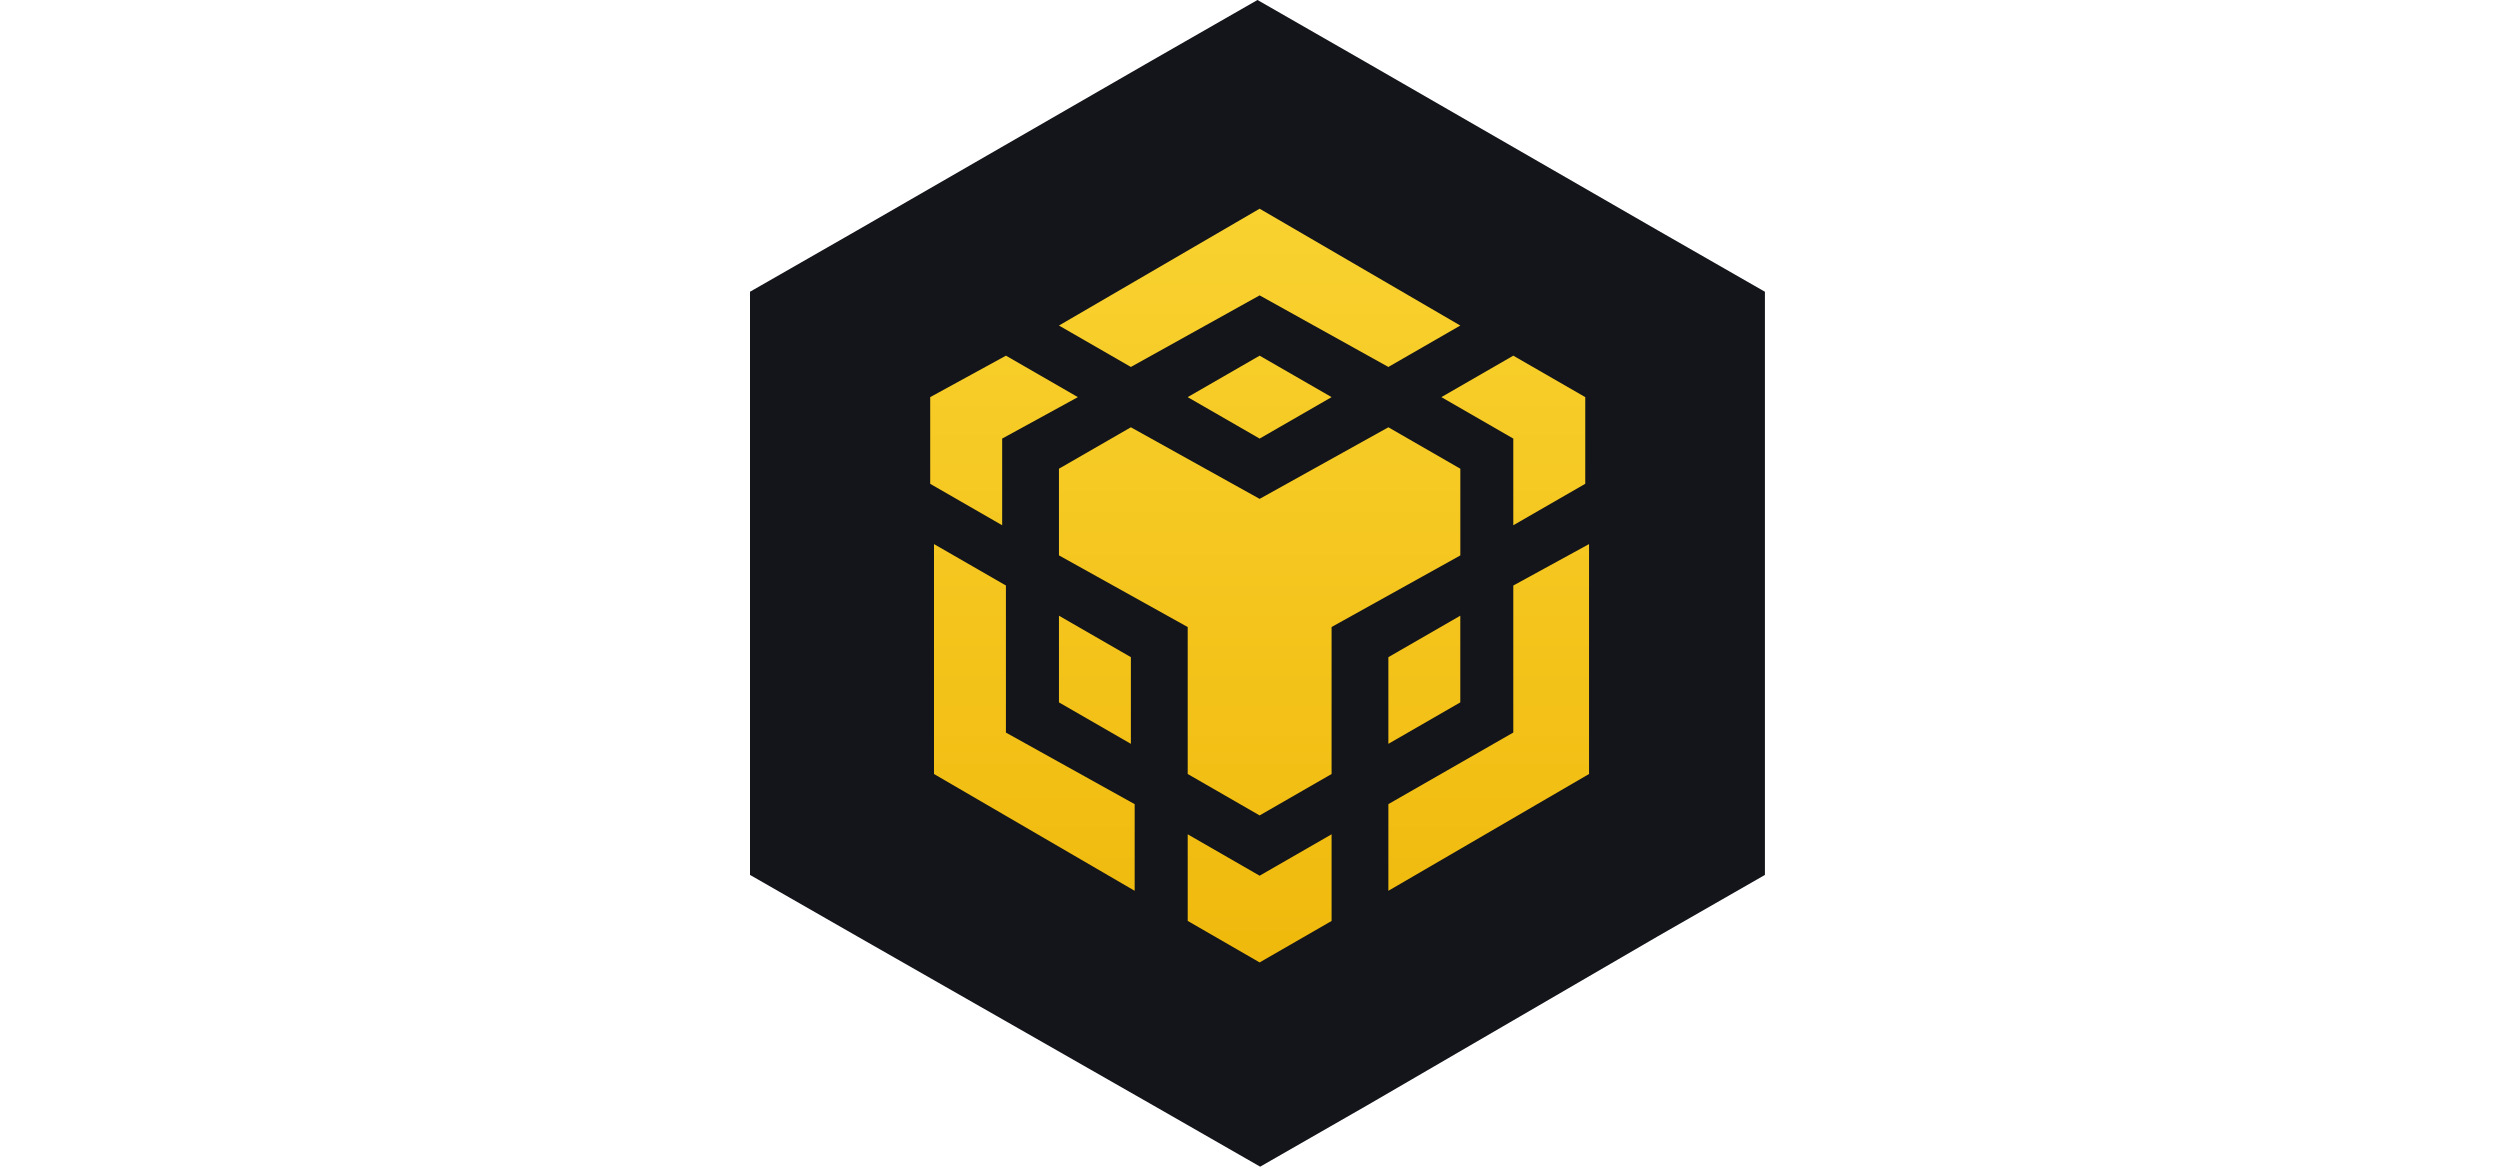
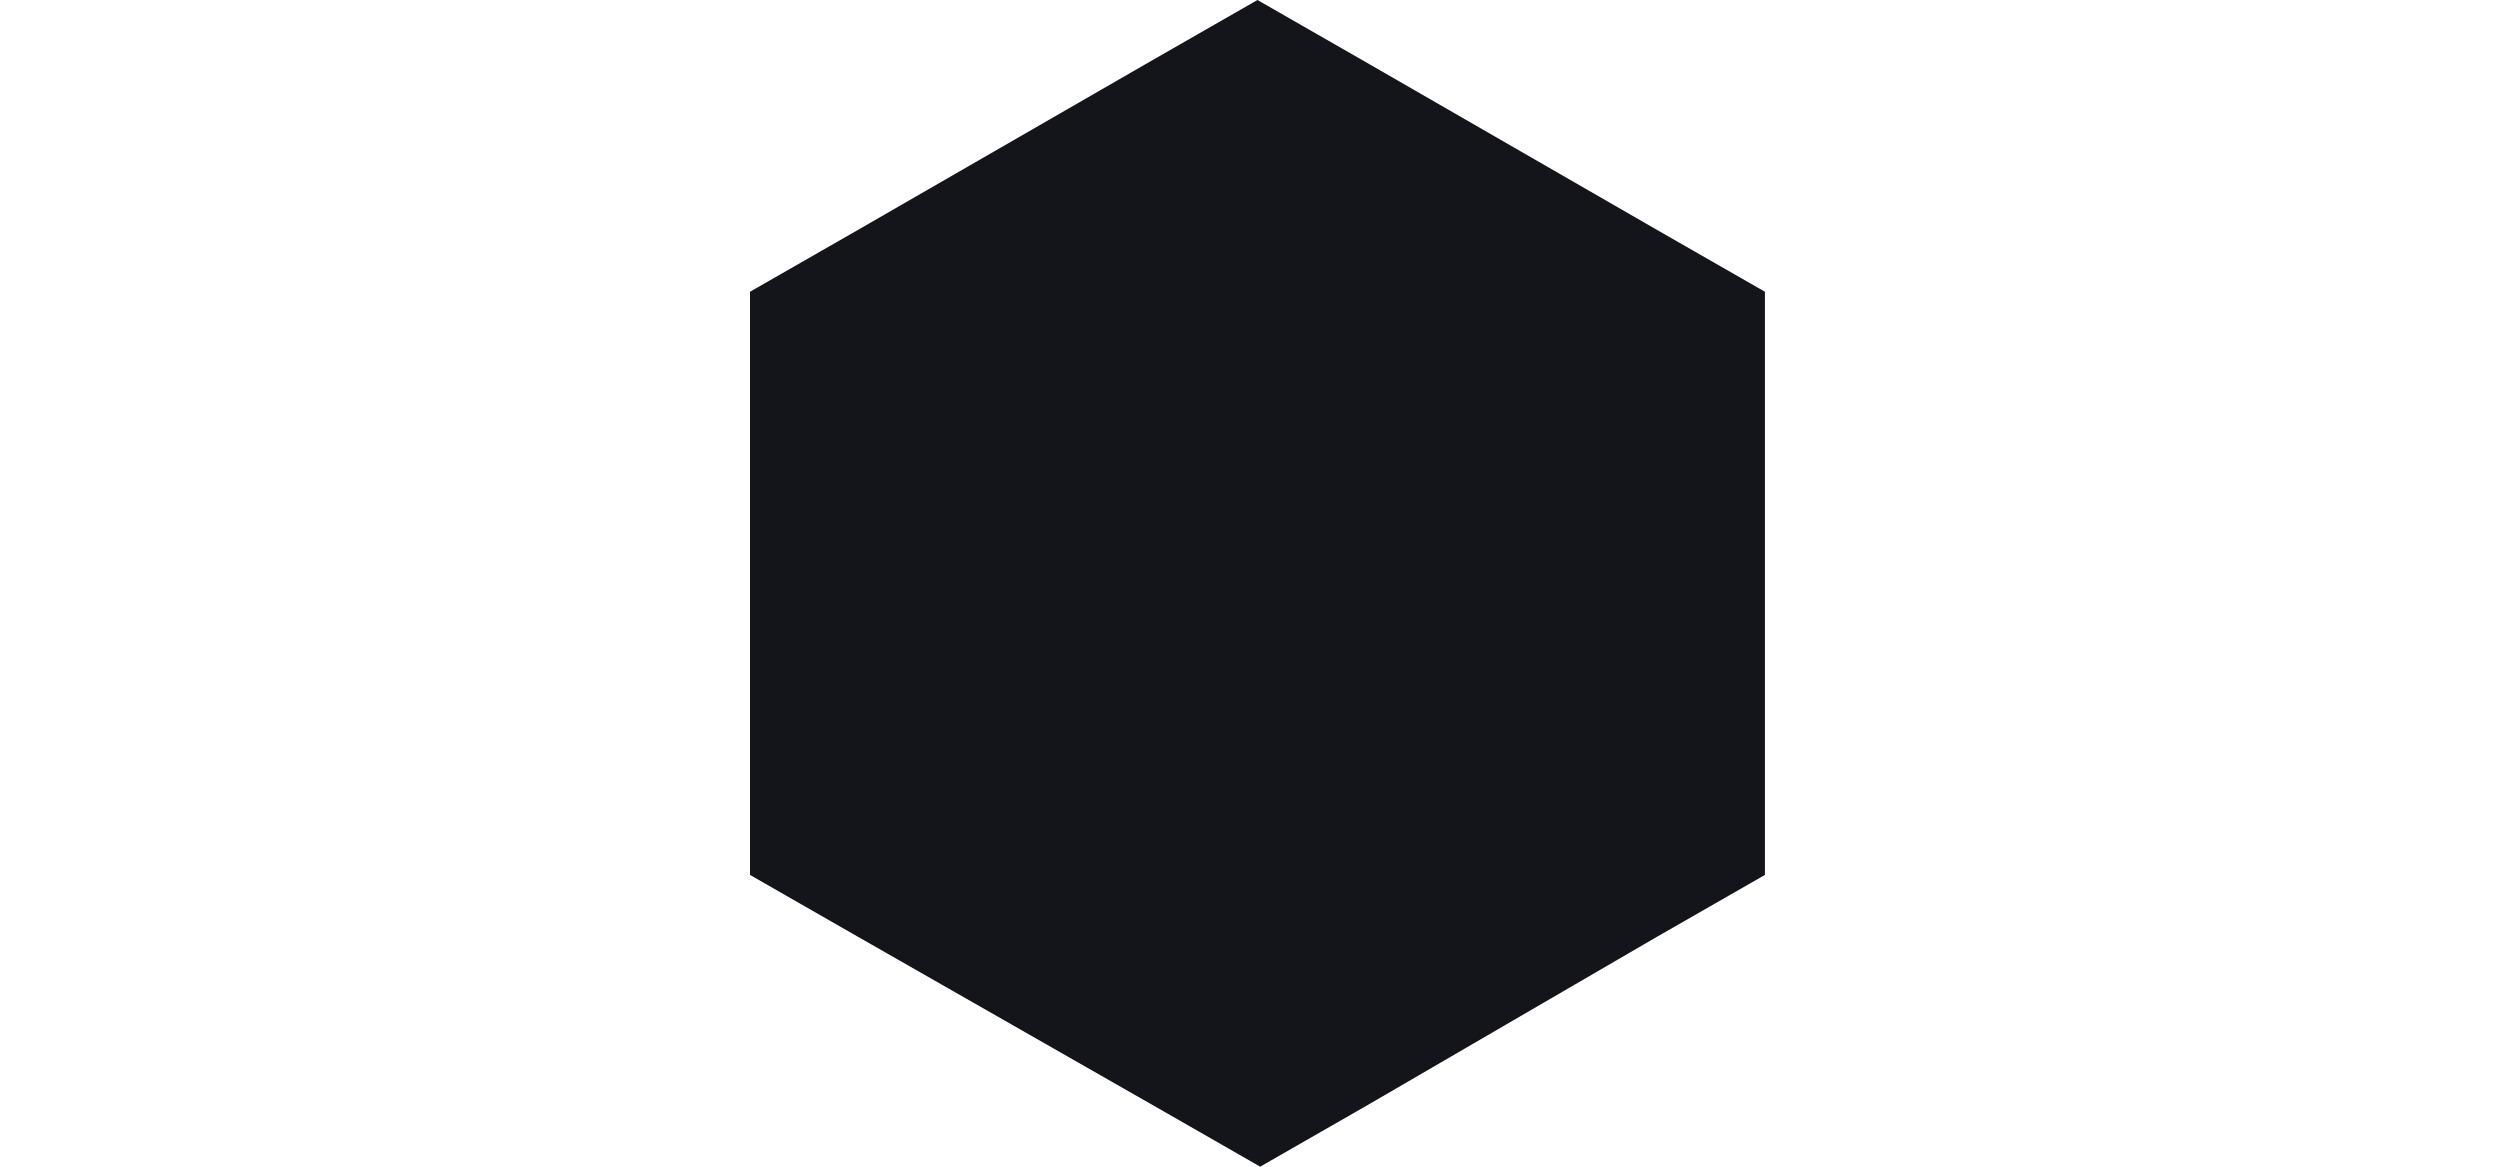
<svg xmlns="http://www.w3.org/2000/svg" width="60" height="28" fill="none">
-   <path d="M30.179 0 27.6 1.478 20.58 5.524 18 7.002v13.996l2.579 1.478 7.086 4.046L30.244 28l2.578-1.478 6.957-4.046 2.579-1.478V7.002l-2.579-1.478-7.022-4.046L30.18 0z" fill="#14151A" />
-   <path d="m27.141 8.807-1.726-.994 4.816-2.804 4.816 2.804-1.726.994-3.09-1.718-3.09 1.718zm9.178 1.719v2.08l1.727-.995v-2.08l-1.727-.995-1.726.995 1.726.995zm-7.815-.995 1.727.995 1.727-.995-1.727-.995-1.727.995zm6.543 1.718-1.726-.994-3.09 1.718-3.09-1.718-1.726.994v2.08l3.09 1.72v3.527l1.726.994 1.727-.994v-3.528l3.09-1.718v-2.08zm1.272 6.332-2.998 1.718v2.08l4.816-2.803v-5.518l-1.818.995v3.528zm-2.998.271 1.726-.995v-2.08l-1.726.995v2.08zm-4.816 2.17v2.08l1.726.996 1.727-.995v-2.08l-1.727.994-1.727-.994zm-6.18-8.41 1.727.994v-2.08l1.817-.995-1.726-.995-1.818.995v2.08zm1.818 2.441-1.727-.995v5.518l4.816 2.803V19.3l-3.09-1.718v-3.528zm2.998 1.719-1.726-.995v2.08l1.726.995v-2.08z" fill="url(#a)" />
+   <path d="M30.179 0 27.6 1.478 20.58 5.524 18 7.002v13.996l2.579 1.478 7.086 4.046L30.244 28l2.578-1.478 6.957-4.046 2.579-1.478V7.002l-2.579-1.478-7.022-4.046z" fill="#14151A" />
  <defs>
    <linearGradient id="a" x1="30.231" y1="5.009" x2="30.231" y2="23.098" gradientUnits="userSpaceOnUse">
      <stop stop-color="#F9D230" />
      <stop offset="1" stop-color="#F0B90C" />
    </linearGradient>
  </defs>
</svg>